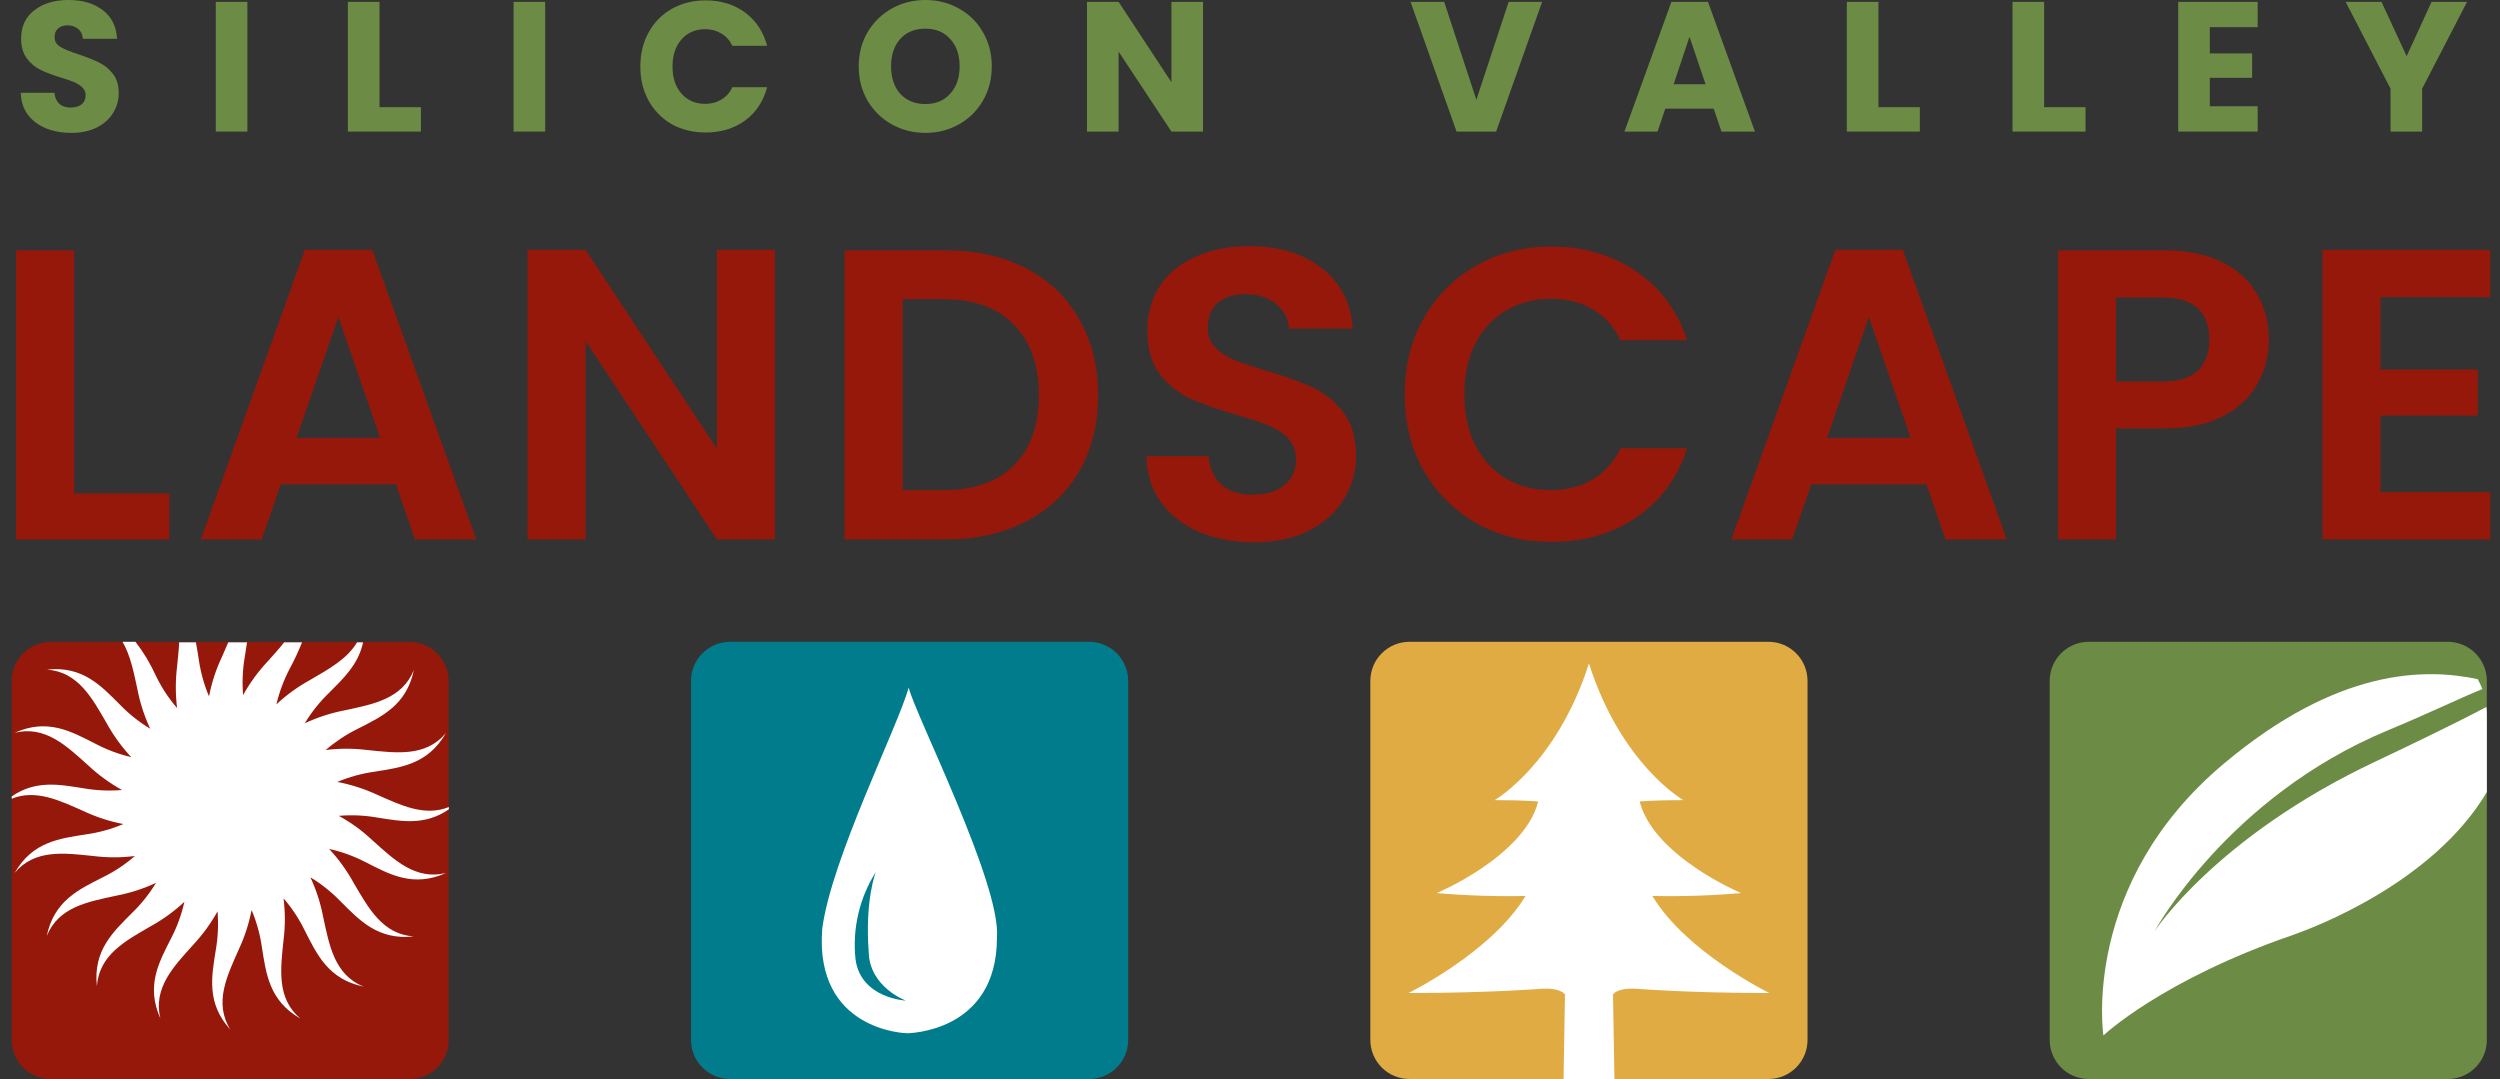
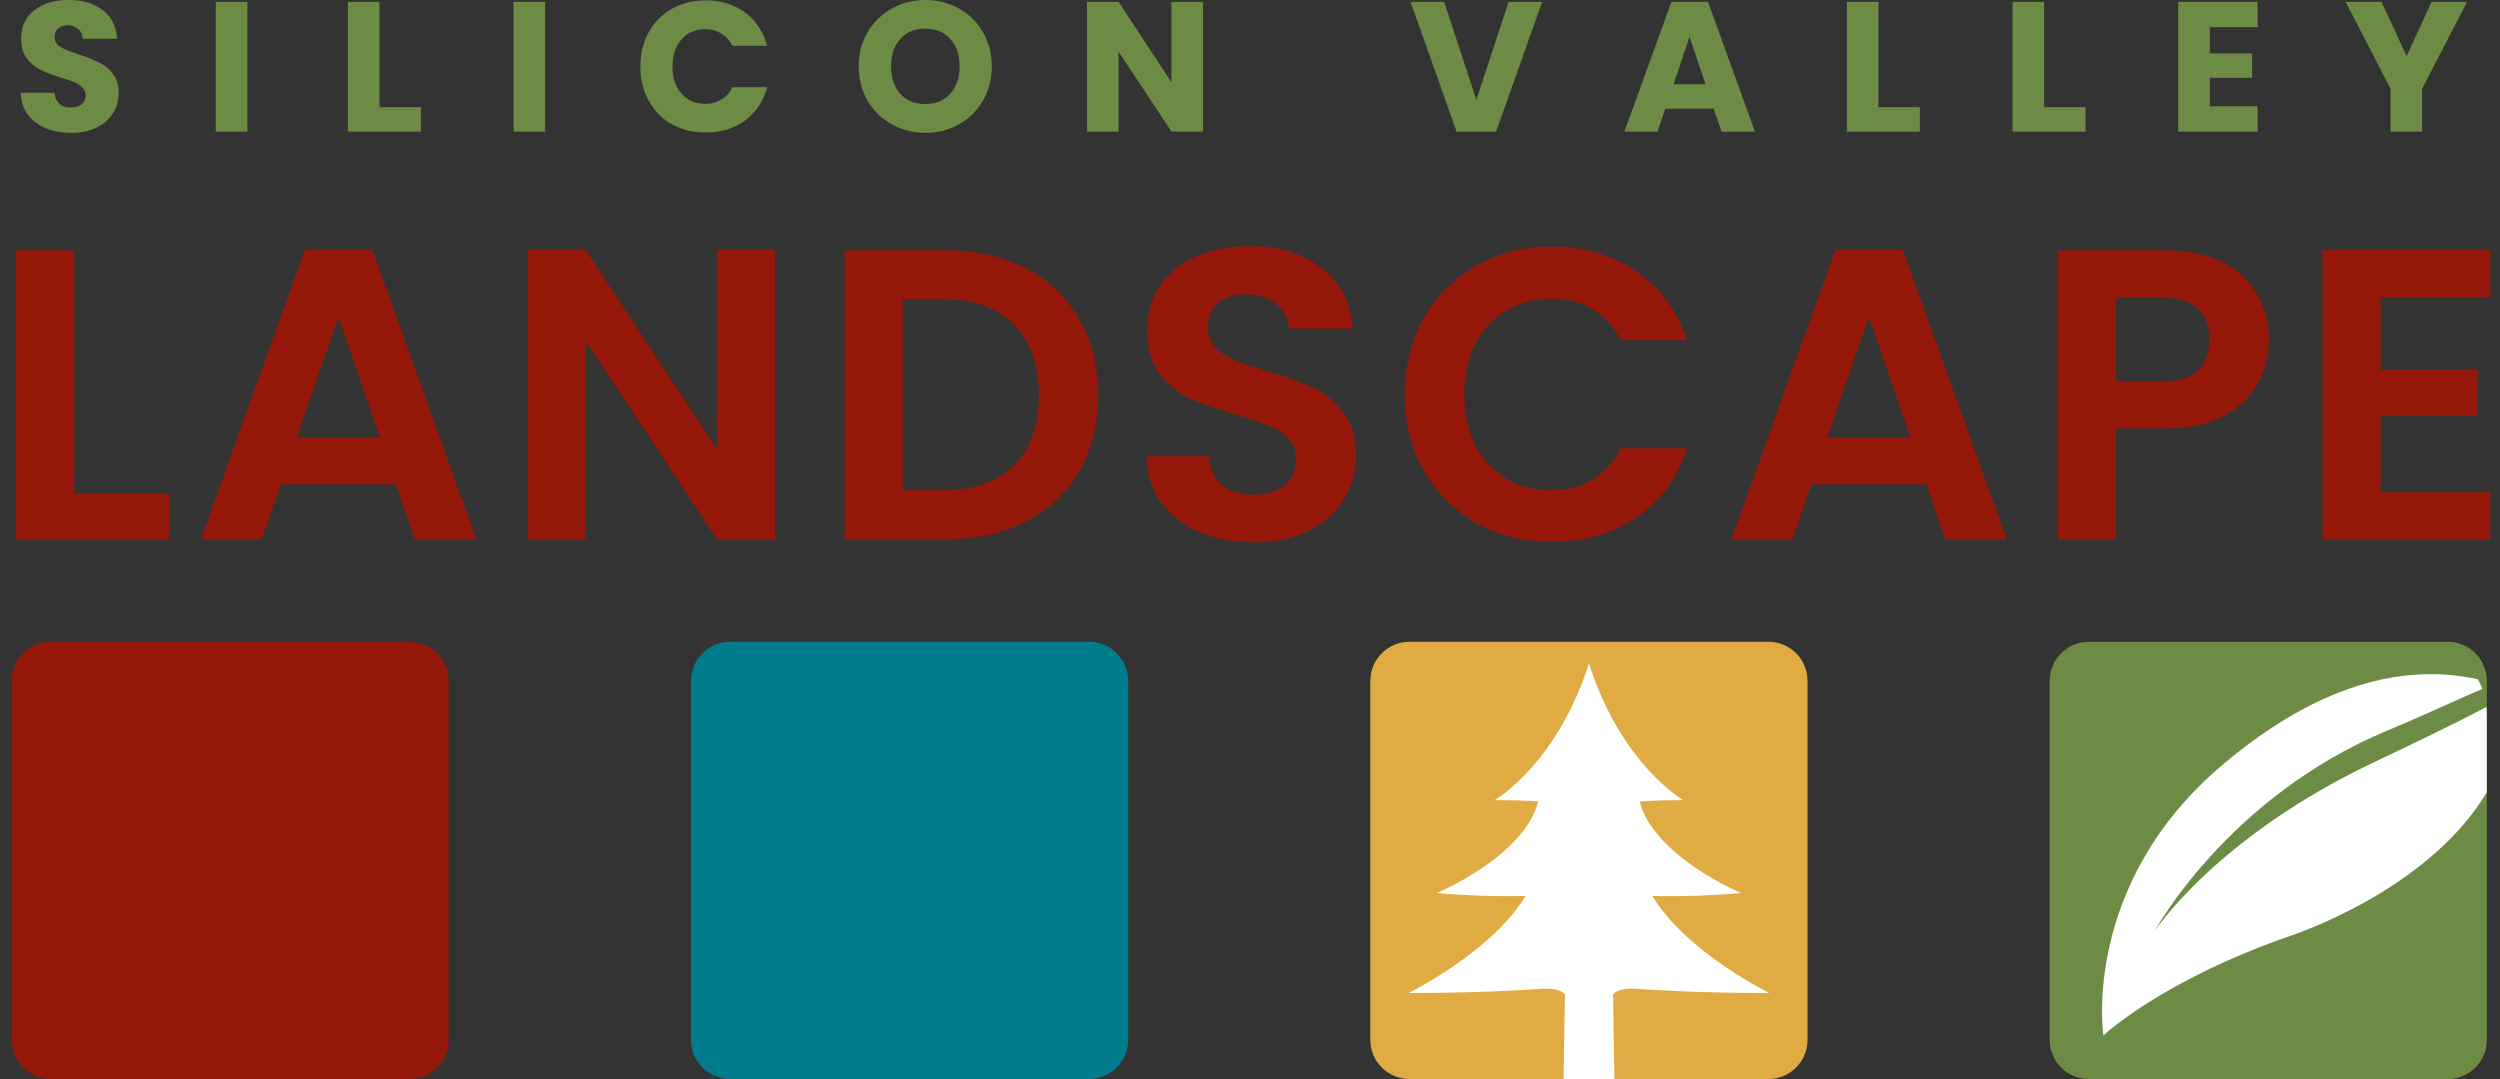
<svg xmlns="http://www.w3.org/2000/svg" width="139" height="60" viewBox="0 0 139 60" fill="none">
  <rect x="0" y="0" width="139" height="60" fill="#333333" stroke="none" />
  <path d="M24.945 57.833C24.944 58.408 24.715 58.958 24.309 59.364C23.903 59.77 23.353 59.999 22.779 60H2.817C2.243 59.999 1.692 59.77 1.286 59.364C0.88 58.958 0.652 58.408 0.65 57.833V37.856C0.652 37.282 0.881 36.733 1.287 36.327C1.693 35.922 2.243 35.693 2.817 35.692H22.789C23.361 35.696 23.908 35.926 24.312 36.331C24.716 36.736 24.944 37.284 24.945 37.856V57.833Z" fill="#95180A" />
-   <path d="M20.957 45.453C22.288 45.664 23.622 45.926 24.956 44.998V44.87C23.622 45.415 22.288 44.775 20.957 44.181C20.253 43.857 19.513 43.62 18.752 43.477C19.41 43.2 20.101 43.009 20.808 42.909C22.291 42.672 23.794 42.5 24.789 40.763C23.663 42.097 22.028 41.865 20.419 41.701C19.651 41.605 18.875 41.605 18.107 41.701C18.648 41.236 19.245 40.84 19.885 40.524C21.224 39.843 22.602 39.216 23.01 37.257C22.352 38.871 20.728 39.159 19.155 39.496C18.392 39.643 17.651 39.884 16.947 40.213C17.316 39.601 17.762 39.039 18.276 38.542C19.088 37.728 19.934 36.934 20.186 35.715H19.852C19.302 36.643 18.261 37.211 17.248 37.802C16.567 38.175 15.935 38.632 15.367 39.162C15.532 38.466 15.784 37.795 16.117 37.162C16.369 36.693 16.595 36.21 16.793 35.715H15.799C15.516 36.075 15.197 36.422 14.884 36.772C14.353 37.338 13.894 37.967 13.516 38.645C13.457 37.935 13.489 37.219 13.611 36.517C13.652 36.26 13.696 35.983 13.735 35.715H12.691C12.578 35.972 12.46 36.25 12.342 36.517C12.01 37.218 11.768 37.958 11.622 38.72C11.344 38.062 11.152 37.371 11.052 36.664C11 36.347 10.954 36.029 10.892 35.715H9.962C9.941 36.157 9.89 36.607 9.846 37.057C9.752 37.825 9.752 38.602 9.846 39.37C9.375 38.823 8.977 38.216 8.664 37.566C8.361 36.896 7.981 36.265 7.531 35.684H6.813C7.253 36.44 7.438 37.383 7.638 38.314C7.784 39.076 8.024 39.816 8.353 40.519C7.741 40.15 7.18 39.705 6.682 39.193C5.621 38.129 4.601 37.016 2.609 37.229C4.351 37.358 5.122 38.815 5.934 40.218C6.31 40.898 6.767 41.529 7.297 42.097C6.602 41.934 5.931 41.682 5.3 41.349C3.961 40.668 2.645 39.922 0.817 40.742C2.514 40.326 3.699 41.472 4.906 42.557C5.473 43.088 6.103 43.547 6.783 43.924C6.07 43.984 5.354 43.952 4.649 43.829C3.318 43.618 1.984 43.356 0.65 44.284V44.41C1.984 43.865 3.318 44.508 4.649 45.099C5.352 45.429 6.092 45.671 6.855 45.818C6.197 46.096 5.506 46.288 4.799 46.389C3.316 46.623 1.815 46.792 0.817 48.53C1.943 47.198 3.578 47.427 5.187 47.594C5.955 47.691 6.732 47.691 7.5 47.594C6.961 48.063 6.363 48.46 5.721 48.774C4.382 49.455 3.007 50.082 2.599 52.041C3.256 50.426 4.881 50.141 6.469 49.799C7.231 49.654 7.971 49.414 8.674 49.087C8.305 49.698 7.858 50.259 7.345 50.755C6.287 51.817 5.171 52.84 5.387 54.832C5.513 53.089 6.97 52.316 8.374 51.503C9.053 51.128 9.684 50.67 10.252 50.141C10.097 50.839 9.853 51.513 9.525 52.148C8.844 53.487 8.099 54.803 8.918 56.628C8.502 54.934 9.648 53.747 10.733 52.542C11.261 51.977 11.719 51.349 12.095 50.673C12.153 51.385 12.121 52.1 12 52.804C11.766 54.284 11.463 55.77 12.809 57.25C11.887 55.77 12.612 54.284 13.27 52.804C13.599 52.101 13.841 51.361 13.989 50.599C14.267 51.257 14.459 51.948 14.56 52.655C14.794 54.138 14.966 55.641 16.703 56.633C15.369 55.508 15.598 53.873 15.765 52.264C15.862 51.496 15.862 50.719 15.765 49.951C16.234 50.49 16.63 51.089 16.942 51.732C17.623 53.069 18.253 54.446 20.211 54.855C18.595 54.197 18.312 52.57 17.97 50.987C17.825 50.224 17.586 49.483 17.258 48.779C17.869 49.148 18.43 49.595 18.926 50.108C19.988 51.167 21.008 52.282 23 52.066C21.257 51.94 20.486 50.483 19.659 49.08C19.285 48.4 18.829 47.768 18.299 47.201C19.002 47.356 19.681 47.603 20.319 47.933C21.658 48.614 22.974 49.36 24.799 48.537C23.105 48.956 21.918 47.807 20.712 46.725C20.148 46.193 19.519 45.734 18.839 45.361C19.546 45.3 20.258 45.331 20.957 45.453Z" fill="white" />
  <path d="M62.728 57.826C62.727 58.4 62.498 58.949 62.093 59.355C61.687 59.761 61.138 59.99 60.564 59.992H40.587C40.012 59.991 39.462 59.762 39.056 59.356C38.65 58.95 38.421 58.4 38.42 57.826V37.848C38.422 37.275 38.651 36.725 39.057 36.32C39.463 35.914 40.013 35.686 40.587 35.684H60.564C61.137 35.686 61.686 35.915 62.092 36.321C62.497 36.726 62.726 37.275 62.728 37.848V57.826Z" fill="#007C8C" />
-   <path d="M50.525 38.229C49.888 40.472 46.21 47.789 45.716 51.642C45.274 57.35 50.427 57.448 50.427 57.448C50.427 57.448 55.431 57.448 55.431 52.13C55.675 49.157 50.818 39.593 50.525 38.229Z" fill="white" />
-   <path d="M48.693 48.489C48.693 48.489 48.079 50.044 48.302 52.963C48.359 54.886 50.358 55.633 50.358 55.633C50.358 55.633 47.845 55.508 47.565 53.32C47.388 51.629 47.785 49.927 48.693 48.489Z" fill="#007C8C" />
  <path d="M100.499 57.826C100.498 58.4 100.269 58.95 99.863 59.356C99.457 59.762 98.907 59.991 98.333 59.992H78.355C77.782 59.99 77.232 59.761 76.827 59.355C76.421 58.949 76.193 58.4 76.191 57.826V37.848C76.193 37.275 76.422 36.726 76.828 36.321C77.233 35.915 77.782 35.686 78.355 35.684H98.333C98.906 35.686 99.456 35.914 99.862 36.32C100.268 36.725 100.497 37.275 100.499 37.848V57.826Z" fill="#E0AB43" />
  <path d="M86.934 59.992L87.012 55.292C87.012 55.292 86.778 54.898 85.68 54.978C85.68 54.978 82.781 55.212 78.314 55.212C78.314 55.212 82.941 52.94 84.819 49.815C83.172 49.85 81.524 49.797 79.882 49.655C79.882 49.655 84.742 47.62 85.524 44.564C85.524 44.564 84.819 44.487 83.097 44.487C83.097 44.487 86.541 42.529 88.346 36.887C90.145 42.529 93.594 44.487 93.594 44.487C91.872 44.487 91.165 44.564 91.165 44.564C91.949 47.62 96.806 49.655 96.806 49.655C95.165 49.797 93.518 49.85 91.872 49.815C93.75 52.948 98.374 55.212 98.374 55.212C93.907 55.212 91.008 54.978 91.008 54.978C89.913 54.898 89.684 55.292 89.684 55.292L89.762 59.992H86.934Z" fill="white" />
  <path d="M138.268 57.826C138.267 58.4 138.039 58.949 137.633 59.355C137.228 59.761 136.678 59.99 136.104 59.992H116.127C115.553 59.99 115.004 59.761 114.598 59.355C114.193 58.949 113.964 58.4 113.963 57.826V37.848C113.965 37.275 114.194 36.726 114.599 36.321C115.004 35.915 115.554 35.686 116.127 35.684H136.104C136.678 35.686 137.227 35.915 137.632 36.321C138.038 36.726 138.266 37.275 138.268 37.848V57.826Z" fill="#6C8C46" />
  <path d="M138.268 44.04V39.735C138.268 39.592 138.26 39.45 138.244 39.308C136.188 40.39 133.539 41.647 132.076 42.341C123.204 46.528 119.791 51.781 119.791 51.781C119.791 51.781 123.819 44.328 132.757 40.609C135.088 39.642 136.648 38.871 138.018 38.311C137.946 38.122 137.86 37.938 137.761 37.761C134.793 37.129 129.958 37.167 123.664 42.444C115.666 49.141 116.949 57.571 116.949 57.571C116.949 57.571 120.2 54.487 127.486 51.984C128.64 51.58 135.266 49.1 138.268 44.04Z" fill="white" />
  <path d="M3.97 7.388C3.442 7.388 2.97 7.302 2.552 7.131C2.134 6.96 1.798 6.706 1.545 6.371C1.298 6.035 1.168 5.631 1.154 5.158H3.024C3.052 5.425 3.144 5.631 3.302 5.775C3.459 5.912 3.665 5.98 3.918 5.98C4.179 5.98 4.384 5.922 4.535 5.805C4.686 5.682 4.761 5.514 4.761 5.302C4.761 5.124 4.699 4.977 4.576 4.86C4.459 4.744 4.312 4.648 4.134 4.572C3.963 4.497 3.716 4.411 3.394 4.316C2.928 4.172 2.548 4.028 2.254 3.884C1.959 3.74 1.706 3.528 1.493 3.247C1.281 2.966 1.175 2.6 1.175 2.147C1.175 1.476 1.418 0.952 1.904 0.575C2.391 0.192 3.024 0 3.805 0C4.6 0 5.24 0.192 5.727 0.575C6.213 0.952 6.473 1.48 6.508 2.158H4.607C4.593 1.925 4.507 1.743 4.35 1.613C4.192 1.476 3.99 1.408 3.744 1.408C3.531 1.408 3.36 1.466 3.23 1.582C3.1 1.692 3.035 1.853 3.035 2.065C3.035 2.298 3.144 2.48 3.363 2.61C3.583 2.74 3.925 2.88 4.391 3.031C4.857 3.189 5.234 3.339 5.521 3.483C5.816 3.627 6.069 3.836 6.282 4.11C6.494 4.384 6.6 4.737 6.6 5.168C6.6 5.579 6.494 5.953 6.282 6.288C6.076 6.624 5.775 6.891 5.377 7.09C4.98 7.288 4.511 7.388 3.97 7.388Z" fill="#6C8C46" />
  <path d="M13.754 0.103V7.316H11.997V0.103H13.754Z" fill="#6C8C46" />
  <path d="M21.1 5.96H23.401V7.316H19.343V0.103H21.1V5.96Z" fill="#6C8C46" />
  <path d="M30.312 0.103V7.316H28.555V0.103H30.312Z" fill="#6C8C46" />
  <path d="M35.603 3.699C35.603 2.987 35.757 2.353 36.065 1.798C36.374 1.236 36.802 0.801 37.35 0.493C37.904 0.178 38.531 0.021 39.23 0.021C40.086 0.021 40.819 0.247 41.429 0.699C42.038 1.151 42.446 1.767 42.652 2.548H40.72C40.576 2.247 40.371 2.017 40.103 1.86C39.843 1.702 39.545 1.623 39.209 1.623C38.668 1.623 38.23 1.812 37.894 2.189C37.559 2.565 37.391 3.069 37.391 3.699C37.391 4.329 37.559 4.833 37.894 5.209C38.23 5.586 38.668 5.775 39.209 5.775C39.545 5.775 39.843 5.696 40.103 5.538C40.371 5.381 40.576 5.151 40.72 4.85H42.652C42.446 5.631 42.038 6.247 41.429 6.699C40.819 7.145 40.086 7.367 39.23 7.367C38.531 7.367 37.904 7.213 37.35 6.905C36.802 6.59 36.374 6.155 36.065 5.6C35.757 5.045 35.603 4.411 35.603 3.699Z" fill="#6C8C46" />
  <path d="M51.455 7.388C50.776 7.388 50.153 7.23 49.584 6.915C49.023 6.6 48.574 6.162 48.238 5.6C47.91 5.031 47.745 4.394 47.745 3.689C47.745 2.983 47.91 2.35 48.238 1.788C48.574 1.226 49.023 0.788 49.584 0.473C50.153 0.158 50.776 0 51.455 0C52.133 0 52.753 0.158 53.314 0.473C53.883 0.788 54.328 1.226 54.65 1.788C54.979 2.35 55.143 2.983 55.143 3.689C55.143 4.394 54.979 5.031 54.65 5.6C54.321 6.162 53.876 6.6 53.314 6.915C52.753 7.23 52.133 7.388 51.455 7.388ZM51.455 5.785C52.03 5.785 52.489 5.593 52.831 5.209C53.181 4.826 53.355 4.319 53.355 3.689C53.355 3.052 53.181 2.545 52.831 2.168C52.489 1.784 52.03 1.593 51.455 1.593C50.872 1.593 50.406 1.781 50.057 2.158C49.715 2.535 49.543 3.045 49.543 3.689C49.543 4.326 49.715 4.836 50.057 5.22C50.406 5.596 50.872 5.785 51.455 5.785Z" fill="#6C8C46" />
  <path d="M66.889 7.316H65.132L62.193 2.867V7.316H60.436V0.103H62.193L65.132 4.572V0.103H66.889V7.316Z" fill="#6C8C46" />
  <path d="M85.742 0.103L83.184 7.316H80.985L78.427 0.103H80.297L82.085 5.549L83.883 0.103H85.742Z" fill="#6C8C46" />
  <path d="M95.282 6.042H92.59L92.159 7.316H90.32L92.93 0.103H94.964L97.574 7.316H95.714L95.282 6.042ZM94.83 4.685L93.936 2.045L93.053 4.685H94.83Z" fill="#6C8C46" />
  <path d="M104.441 5.96H106.742V7.316H102.684V0.103H104.441V5.96Z" fill="#6C8C46" />
  <path d="M113.653 5.96H115.955V7.316H111.896V0.103H113.653V5.96Z" fill="#6C8C46" />
  <path d="M122.865 1.51V2.97H125.218V4.326H122.865V5.908H125.526V7.316H121.108V0.103H125.526V1.51H122.865Z" fill="#6C8C46" />
  <path d="M137.168 0.103L134.671 4.932V7.316H132.914V4.932L130.418 0.103H132.411L133.808 3.124L135.195 0.103H137.168Z" fill="#6C8C46" />
  <path d="M4.121 27.436H9.418V29.992H0.896V13.917H4.121V27.436Z" fill="#95180A" />
  <path d="M22.015 26.929H15.613L14.553 29.992H11.168L16.948 13.894H20.702L26.483 29.992H23.074L22.015 26.929ZM21.14 24.349L18.814 17.625L16.488 24.349H21.14Z" fill="#95180A" />
  <path d="M43.084 29.992H39.859L32.559 18.96V29.992H29.334V13.894H32.559L39.859 24.948V13.894H43.084V29.992Z" fill="#95180A" />
  <path d="M52.58 13.917C54.269 13.917 55.751 14.247 57.025 14.907C58.315 15.567 59.305 16.511 59.996 17.74C60.702 18.953 61.055 20.365 61.055 21.977C61.055 23.589 60.702 25.002 59.996 26.215C59.305 27.413 58.315 28.341 57.025 29.002C55.751 29.662 54.269 29.992 52.58 29.992H46.961V13.917H52.58ZM52.465 27.251C54.154 27.251 55.459 26.791 56.38 25.869C57.301 24.948 57.762 23.651 57.762 21.977C57.762 20.304 57.301 18.999 56.38 18.062C55.459 17.11 54.154 16.634 52.465 16.634H50.185V27.251H52.465Z" fill="#95180A" />
  <path d="M69.71 30.153C68.589 30.153 67.576 29.961 66.67 29.577C65.779 29.194 65.073 28.641 64.551 27.919C64.029 27.198 63.761 26.345 63.745 25.363H67.2C67.246 26.023 67.476 26.545 67.891 26.929C68.32 27.313 68.904 27.505 69.641 27.505C70.393 27.505 70.984 27.328 71.414 26.975C71.844 26.606 72.059 26.13 72.059 25.547C72.059 25.071 71.913 24.68 71.622 24.372C71.33 24.065 70.961 23.827 70.516 23.659C70.086 23.474 69.487 23.275 68.72 23.06C67.676 22.753 66.824 22.453 66.163 22.162C65.519 21.855 64.958 21.401 64.482 20.803C64.022 20.189 63.791 19.375 63.791 18.361C63.791 17.41 64.029 16.581 64.505 15.874C64.981 15.168 65.649 14.631 66.509 14.262C67.369 13.878 68.351 13.686 69.457 13.686C71.115 13.686 72.458 14.093 73.487 14.907C74.531 15.705 75.107 16.826 75.214 18.269H71.668C71.637 17.717 71.399 17.264 70.954 16.911C70.524 16.542 69.948 16.358 69.226 16.358C68.597 16.358 68.09 16.519 67.706 16.841C67.338 17.164 67.154 17.632 67.154 18.246C67.154 18.676 67.292 19.037 67.568 19.329C67.86 19.605 68.213 19.835 68.628 20.02C69.058 20.189 69.656 20.388 70.424 20.619C71.468 20.926 72.32 21.233 72.98 21.54C73.641 21.847 74.209 22.307 74.685 22.922C75.161 23.536 75.398 24.342 75.398 25.34C75.398 26.2 75.176 26.998 74.731 27.735C74.285 28.472 73.633 29.063 72.773 29.508C71.913 29.938 70.892 30.153 69.71 30.153Z" fill="#95180A" />
  <path d="M78.102 21.931C78.102 20.35 78.455 18.937 79.161 17.694C79.883 16.435 80.858 15.46 82.086 14.769C83.33 14.062 84.719 13.709 86.254 13.709C88.051 13.709 89.625 14.17 90.976 15.091C92.327 16.012 93.271 17.287 93.808 18.914H90.1C89.732 18.147 89.21 17.571 88.534 17.187C87.874 16.803 87.107 16.611 86.231 16.611C85.295 16.611 84.458 16.834 83.721 17.279C82.999 17.709 82.431 18.323 82.017 19.122C81.618 19.92 81.418 20.857 81.418 21.931C81.418 22.991 81.618 23.927 82.017 24.741C82.431 25.539 82.999 26.161 83.721 26.606C84.458 27.036 85.295 27.251 86.231 27.251C87.107 27.251 87.874 27.059 88.534 26.675C89.21 26.276 89.732 25.693 90.1 24.925H93.808C93.271 26.568 92.327 27.85 90.976 28.771C89.64 29.677 88.066 30.13 86.254 30.13C84.719 30.13 83.33 29.785 82.086 29.094C80.858 28.387 79.883 27.412 79.161 26.169C78.455 24.925 78.102 23.513 78.102 21.931Z" fill="#95180A" />
  <path d="M107.11 26.929H100.708L99.648 29.992H96.263L102.044 13.894H105.797L111.578 29.992H108.17L107.11 26.929ZM106.235 24.349L103.909 17.625L101.583 24.349H106.235Z" fill="#95180A" />
  <path d="M126.152 18.891C126.152 19.751 125.945 20.557 125.53 21.309C125.131 22.062 124.494 22.668 123.619 23.129C122.759 23.589 121.669 23.82 120.349 23.82H117.654V29.992H114.43V13.917H120.349C121.592 13.917 122.652 14.132 123.527 14.562C124.402 14.991 125.054 15.582 125.484 16.335C125.93 17.087 126.152 17.939 126.152 18.891ZM120.21 21.217C121.101 21.217 121.761 21.018 122.191 20.619C122.621 20.204 122.836 19.628 122.836 18.891C122.836 17.325 121.961 16.542 120.21 16.542H117.654V21.217H120.21Z" fill="#95180A" />
  <path d="M132.357 16.519V20.549H137.769V23.106H132.357V27.366H138.46V29.992H129.132V13.894H138.46V16.519H132.357Z" fill="#95180A" />
</svg>